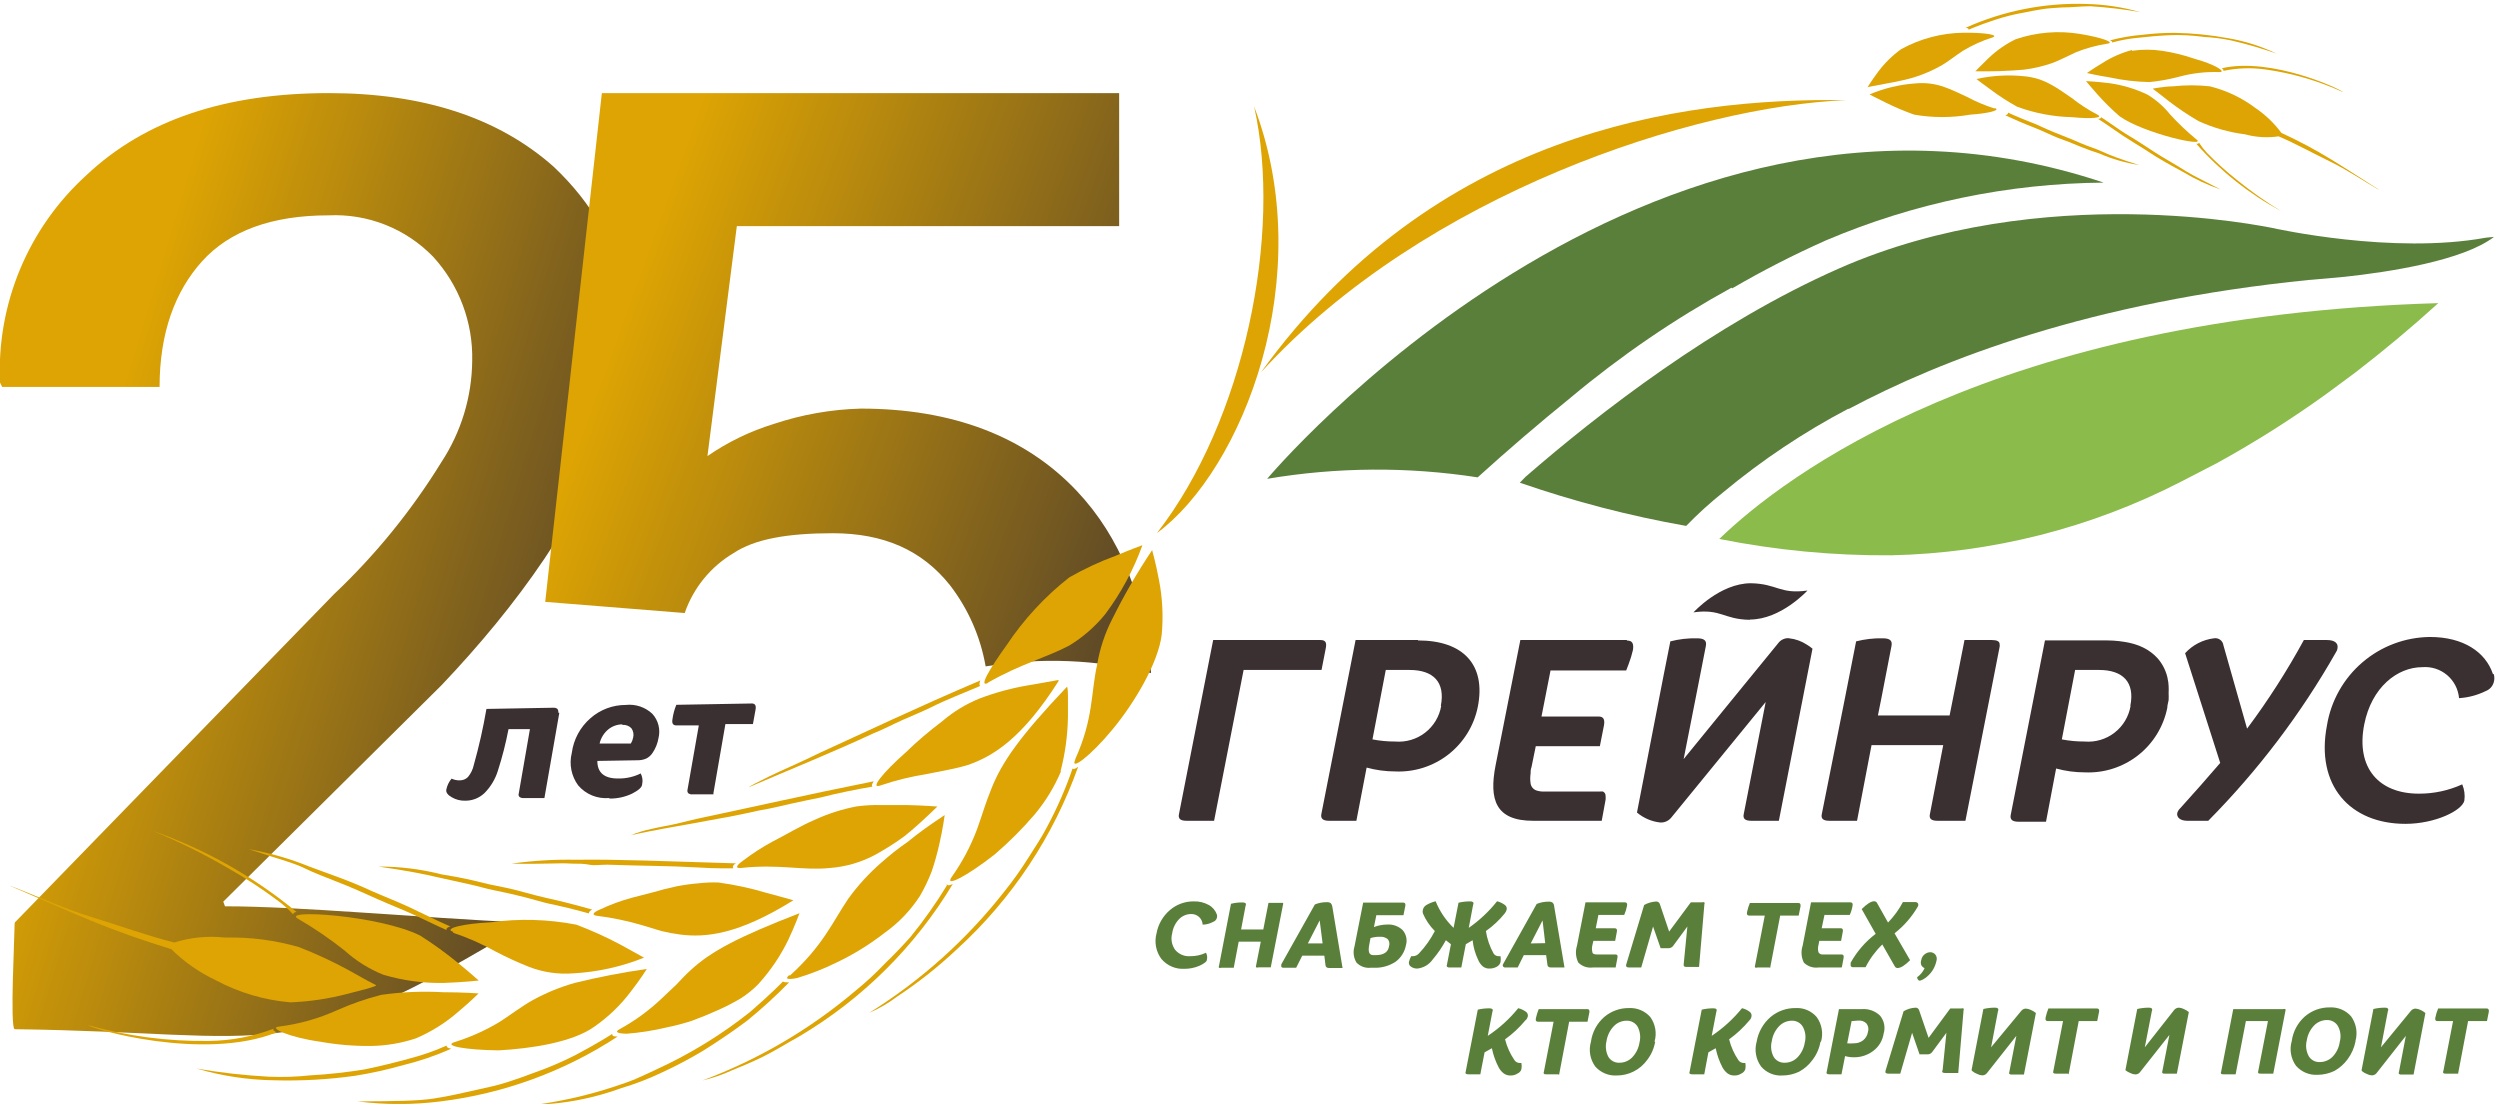
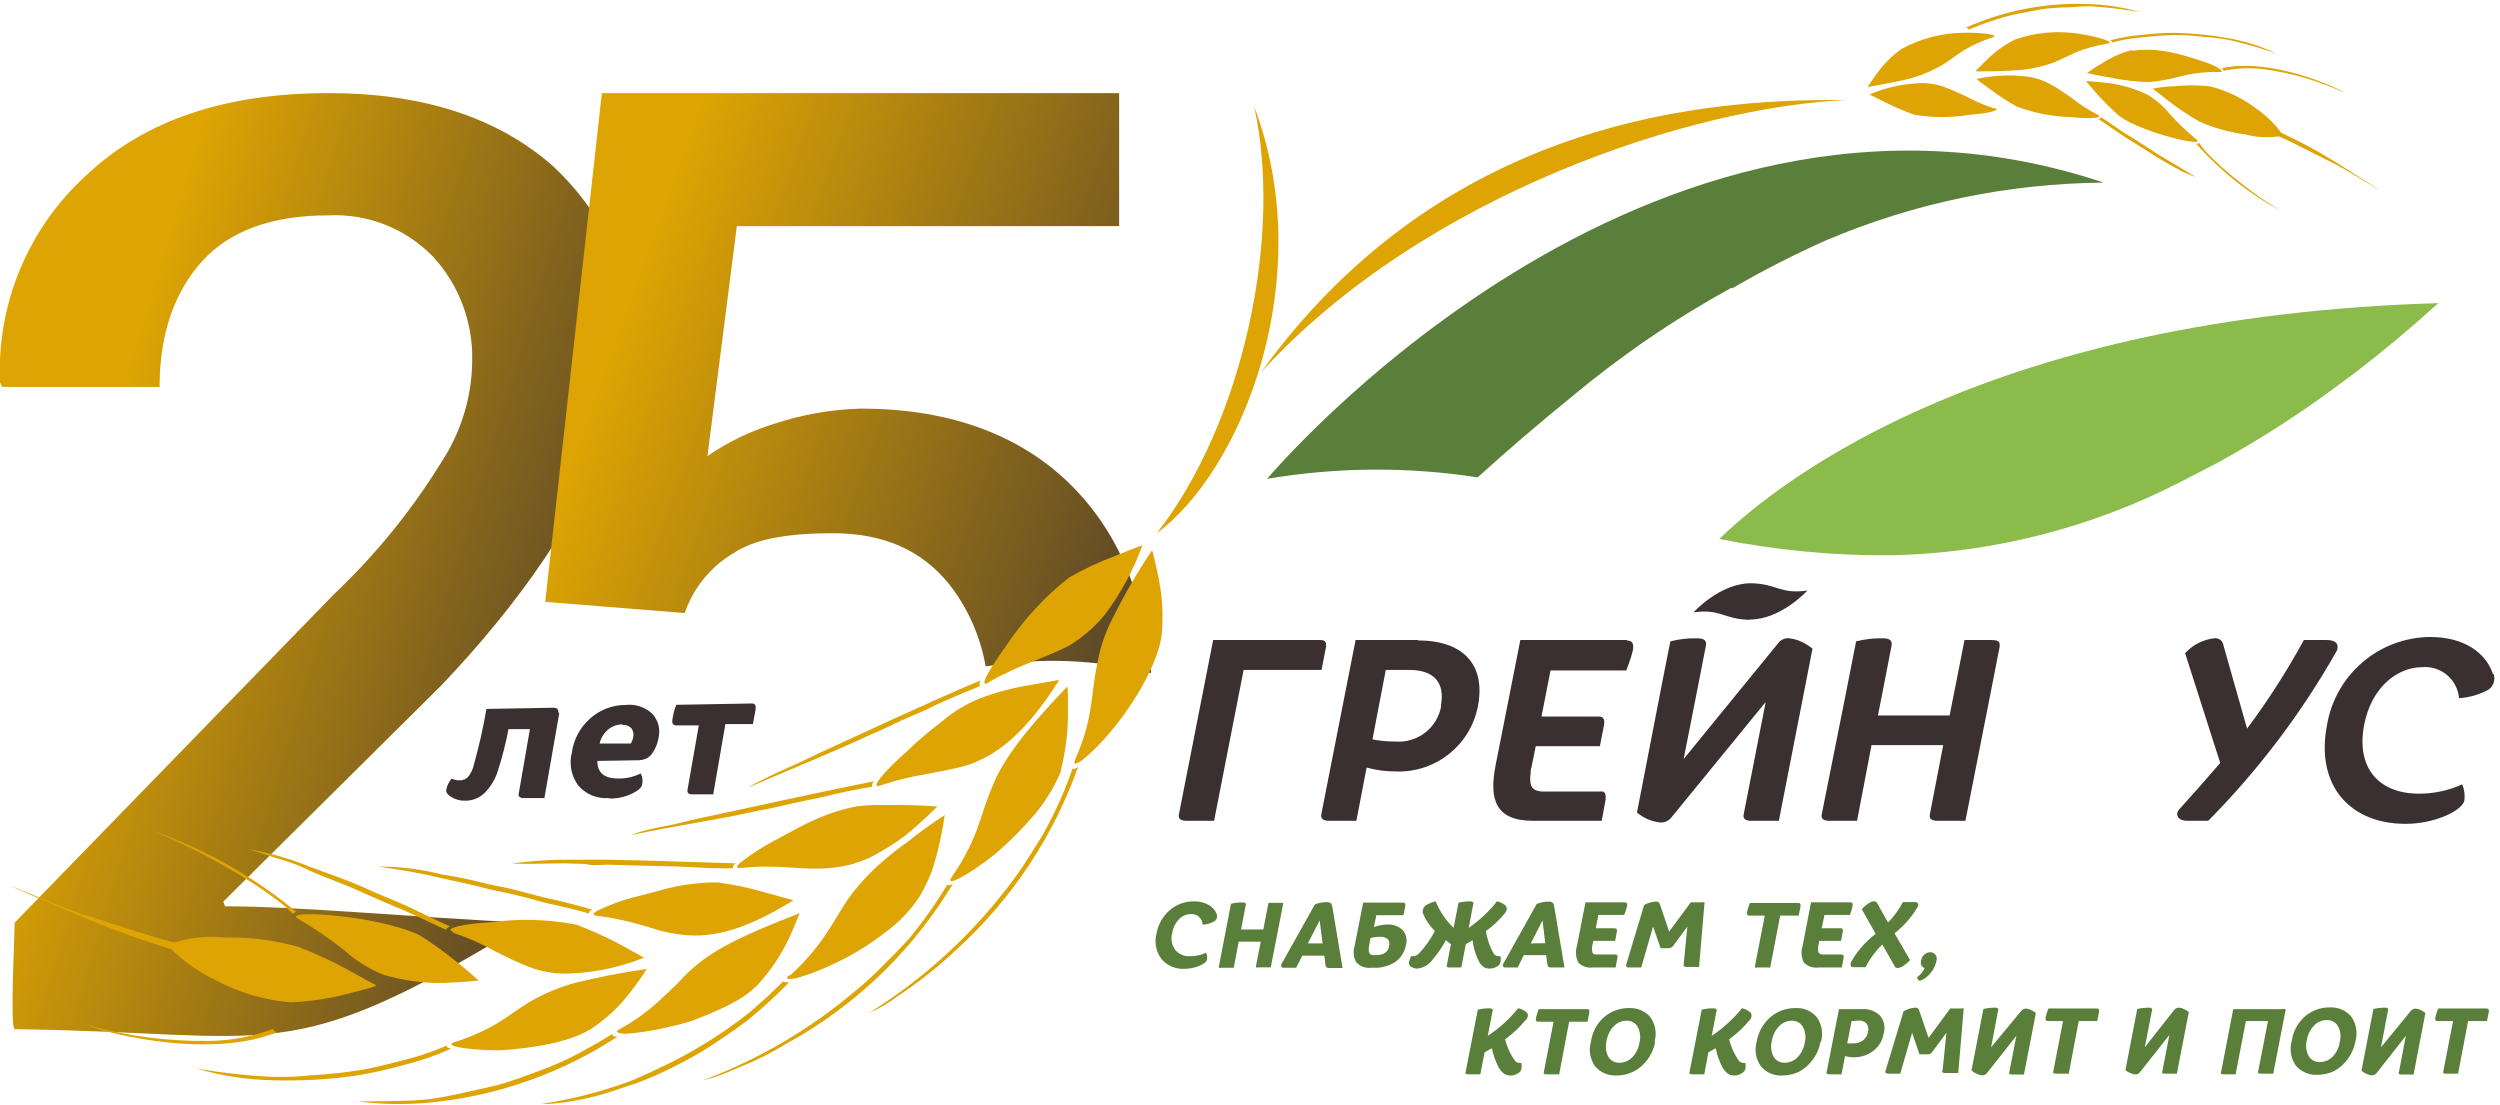
<svg xmlns="http://www.w3.org/2000/svg" width="1000" height="442" viewBox="0 0 1000 442" fill="none">
  <g clip-path="url(#clip0_9_429)">
    <path d="M787.234 11.97C787.234 11.97 791.064 10.215 797.872 7.98C801.744 6.686 805.71 5.69 809.734 5.001C811.968 4.522 814.361 4.097 816.915 3.671C819.468 3.245 822.234 3.192 824.734 2.979C829.149 2.979 831.968 2.5 836.223 2.5C842.874 2.92 849.497 3.702 856.064 4.841C849.135 2.873 841.987 1.782 834.787 1.596C818.084 1.019 801.471 4.277 786.223 11.119C786.968 11.119 787.606 11.492 787.553 11.97H787.234Z" fill="#DDA403" />
-     <path d="M803.191 45.276C803.191 45.701 802.713 45.967 802.127 46.127C806.064 47.936 809.734 49.532 813.244 50.862C816.755 52.192 820.106 53.948 823.244 55.172L827.819 56.874L832.074 58.63C834.84 59.747 837.393 60.651 839.734 61.396C844.835 63.611 850.197 65.166 855.691 66.025C848.244 63.737 844.096 62.141 841.01 60.705C837.925 59.268 835.691 58.736 832.606 57.406C830.585 56.608 828.67 55.65 826.755 54.959L821.436 52.831C817.978 51.447 814.787 49.745 812.074 48.787C806.755 46.712 803.244 45.063 803.244 45.063L803.191 45.276Z" fill="#DDA403" />
    <path d="M790.266 28.517C796.673 28.636 803.082 28.422 809.468 27.878C813.419 27.39 817.306 26.481 821.064 25.165C824.255 23.942 827.074 22.399 830.479 20.856C834.52 19.248 838.732 18.105 843.032 17.451C846.223 16.972 840.372 14.95 831.968 13.567C823.359 12.159 814.536 12.889 806.276 15.695C802.266 17.644 798.586 20.211 795.372 23.303C792.34 26.176 790.053 28.623 790.053 28.623L790.266 28.517Z" fill="#DDA403" />
    <path d="M838.883 45.808C835.313 43.955 831.928 41.763 828.776 39.264C825.957 37.349 823.457 35.486 820.585 33.944C817.196 31.991 813.418 30.81 809.521 30.485C803.19 29.846 796.797 30.224 790.585 31.603C790.585 31.603 793.032 33.571 796.276 35.859C799.654 38.398 803.209 40.691 806.915 42.722C813.977 45.307 821.417 46.709 828.936 46.872C836.17 47.617 841.596 47.191 839.042 45.914L838.883 45.808Z" fill="#DDA403" />
    <path d="M845.159 16.917C848.641 15.973 852.202 15.35 855.797 15.055C859.042 14.683 863.031 14.31 867.446 14.097C871.861 13.885 876.701 14.098 881.808 14.789C885.384 14.979 888.94 15.441 892.446 16.172C898.628 17.583 904.72 19.359 910.691 21.493C904.511 18.504 897.938 16.408 891.17 15.268C884.148 13.977 877.031 13.265 869.893 13.14C865.68 13.132 861.47 13.381 857.287 13.885C852.76 14.25 848.274 15.015 843.882 16.172C844.521 16.172 845.106 16.758 844.946 17.183L845.159 16.917Z" fill="#DDA403" />
-     <path d="M840.425 46.925C840.425 47.351 839.84 47.511 839.255 47.564C842.713 49.745 846.01 52.192 849.149 54.267C852.287 56.342 855.319 58.098 858.138 59.907C863.776 63.737 868.776 66.344 873.244 68.792C877.999 71.661 883.045 74.015 888.298 75.814C881.383 72.197 877.659 70.494 874.627 68.632C871.596 66.77 869.947 65.706 866.968 64.003C863.989 62.301 859.84 59.588 856.702 57.513C853.564 55.438 850.691 53.842 848.245 52.192C843.457 48.841 840.425 46.872 840.425 46.872V46.925Z" fill="#DDA403" />
+     <path d="M840.425 46.925C840.425 47.351 839.84 47.511 839.255 47.564C842.713 49.745 846.01 52.192 849.149 54.267C852.287 56.342 855.319 58.098 858.138 59.907C863.776 63.737 868.776 66.344 873.244 68.792C881.383 72.197 877.659 70.494 874.627 68.632C871.596 66.77 869.947 65.706 866.968 64.003C863.989 62.301 859.84 59.588 856.702 57.513C853.564 55.438 850.691 53.842 848.245 52.192C843.457 48.841 840.425 46.872 840.425 46.872V46.925Z" fill="#DDA403" />
    <path d="M852.819 20.004C848.557 21.134 844.5 22.93 840.798 25.325C837.287 27.4 834.787 29.209 834.787 29.209C834.787 29.209 838.776 30.166 843.883 30.964C849.129 32.103 854.473 32.726 859.84 32.826C863.882 32.424 867.884 31.694 871.808 30.645C877.008 29.252 882.386 28.642 887.766 28.836C890.851 28.836 885.745 25.644 877.819 23.516C873.602 22.047 869.257 20.979 864.84 20.324C860.855 19.73 856.804 19.73 852.819 20.324V20.004Z" fill="#DDA403" />
    <path d="M834.415 32.454C834.415 32.454 836.383 34.848 838.989 37.774C841.744 40.868 844.693 43.782 847.819 46.5C857.553 53.416 882.978 59.056 878.617 55.81C874.833 52.7 871.277 49.322 867.978 45.702C865.473 42.599 862.45 39.953 859.042 37.881C854.172 35.546 848.968 33.985 843.617 33.252C838.298 32.614 834.521 32.454 834.521 32.454H834.415Z" fill="#DDA403" />
    <path d="M861.117 35.486H861.383H861.064L862.925 36.87L867.553 40.487C871.317 43.378 875.261 46.026 879.362 48.415C885.277 51.13 891.574 52.924 898.032 53.735C902.395 54.933 906.961 55.205 911.436 54.533C918.404 57.512 925.053 61.237 931.862 64.535C938.67 67.834 945 72.143 951.596 75.974L951.17 75.655L951.649 75.921C945.266 71.877 938.936 67.727 932.5 63.79C926.064 59.853 919.362 56.289 912.553 53.15C909.735 49.344 906.301 46.035 902.393 43.36C896.904 39.194 890.624 36.189 883.936 34.529C879.057 33.995 874.134 33.995 869.255 34.529C866.915 34.529 864.893 34.901 863.457 35.061C862.021 35.22 861.117 35.486 861.117 35.486V35.486Z" fill="#DDA403" />
    <path d="M889.308 27.825C889.361 27.904 889.389 27.997 889.389 28.091C889.389 28.186 889.361 28.279 889.308 28.357C894.959 27.165 900.776 26.985 906.489 27.825C917.121 29.337 927.477 32.384 937.234 36.87C936.755 35.912 908.883 22.718 888.723 27.293C888.929 27.44 889.108 27.62 889.255 27.825H889.308Z" fill="#DDA403" />
    <path d="M878.51 57.513C888.163 68.437 899.669 77.569 912.5 84.486C906.242 80.681 900.253 76.45 894.574 71.824C890.438 68.525 886.512 64.972 882.819 61.184C881.615 59.9 880.529 58.512 879.574 57.034C879.574 57.459 879.042 57.566 878.51 57.513V57.513Z" fill="#DDA403" />
    <path d="M481.064 369.867C481.036 369.28 480.893 368.704 480.643 368.172C480.393 367.64 480.041 367.163 479.606 366.767C479.171 366.372 478.663 366.066 478.109 365.868C477.556 365.669 476.97 365.582 476.383 365.61C475.499 365.619 474.626 365.802 473.814 366.149C473.001 366.496 472.266 367 471.649 367.632C470.16 369.177 469.193 371.149 468.883 373.272C468.569 374.397 468.511 375.579 468.713 376.73C468.916 377.881 469.373 378.971 470.053 379.922C470.784 380.804 471.717 381.496 472.773 381.941C473.828 382.385 474.975 382.569 476.117 382.476C478.288 382.508 480.437 382.035 482.393 381.093C482.856 381.937 482.989 382.923 482.766 383.859C482.766 384.657 481.595 385.455 479.787 386.306C477.889 387.124 475.843 387.541 473.776 387.53C472.042 387.631 470.309 387.328 468.712 386.644C467.115 385.961 465.699 384.917 464.574 383.593C463.495 382.15 462.758 380.481 462.417 378.712C462.076 376.942 462.141 375.119 462.606 373.378C463.253 369.754 465.132 366.465 467.925 364.068C470.58 361.765 473.986 360.516 477.5 360.556C479.596 360.48 481.675 360.976 483.51 361.993C485.024 362.83 486.178 364.193 486.755 365.823C486.89 366.256 486.89 366.72 486.755 367.153C486.662 367.501 486.488 367.822 486.248 368.09C486.008 368.359 485.708 368.566 485.372 368.696C484.021 369.449 482.503 369.852 480.957 369.867H481.064ZM493.457 387.104H488.563C488.253 387.21 487.916 387.21 487.606 387.104C487.53 386.985 487.49 386.847 487.49 386.705C487.49 386.564 487.53 386.426 487.606 386.306L492.393 361.514C493.905 361.128 495.461 360.95 497.021 360.982C497.454 360.942 497.886 361.055 498.244 361.301C498.328 361.447 498.373 361.612 498.373 361.78C498.373 361.948 498.328 362.113 498.244 362.259L496.436 371.782H505.319L507.393 361.141H512.234C512.712 361.141 513.032 361.141 513.191 361.141C513.261 361.263 513.298 361.4 513.298 361.54C513.298 361.681 513.261 361.818 513.191 361.939L508.298 386.945H503.457C503.129 387.051 502.775 387.051 502.446 386.945C502.381 386.822 502.347 386.685 502.347 386.546C502.347 386.407 502.381 386.27 502.446 386.147L504.308 376.677H495.478L493.457 387.317V387.104ZM518.404 387.104H513.404C513.229 387.118 513.054 387.086 512.896 387.011C512.737 386.937 512.601 386.822 512.5 386.679C512.5 386.679 512.5 386.147 512.5 385.774L525.957 361.78C527.424 361.174 528.998 360.867 530.585 360.875C531.177 360.813 531.774 360.943 532.287 361.248C532.635 361.633 532.858 362.116 532.925 362.631L537.021 387.211H531.702C530.798 387.211 530.319 386.838 530.212 386.2L529.734 382.263H520.904L518.404 387.211V387.104ZM529.042 377.368L527.872 368.164L523.138 377.368H529.042ZM545 361.035H561.276C561.968 361.035 562.287 361.461 562.127 362.365L561.383 366.089H550.532L549.574 370.824C551.273 370.175 553.074 369.833 554.893 369.813C556.008 369.741 557.125 369.897 558.177 370.272C559.229 370.647 560.193 371.233 561.01 371.995C561.73 372.798 562.234 373.771 562.476 374.823C562.718 375.874 562.689 376.969 562.393 378.007C561.906 380.726 560.38 383.149 558.138 384.764C555.558 386.418 552.53 387.235 549.468 387.104H548.244C547.196 387.215 546.136 387.08 545.148 386.711C544.16 386.341 543.272 385.748 542.553 384.976C541.986 384.015 541.626 382.945 541.498 381.837C541.37 380.728 541.475 379.604 541.808 378.539L545.266 361.035H545ZM549.468 382.05H550.319C553.51 382.05 555.319 380.826 555.638 378.379C555.787 377.907 555.812 377.404 555.709 376.919C555.607 376.434 555.381 375.984 555.053 375.613C554.156 374.931 553.037 374.608 551.915 374.708C550.653 374.683 549.395 374.862 548.191 375.24L547.659 378.113C547.181 380.72 547.659 382.05 549.308 382.05H549.468ZM573.936 372.42C571.903 370.389 570.278 367.987 569.149 365.344C569.017 364.875 569.017 364.378 569.149 363.908C569.332 363.137 569.809 362.469 570.478 362.046C571.656 361.352 572.928 360.832 574.255 360.503C575.875 364.515 578.322 368.14 581.436 371.144L583.404 361.088C584.92 360.728 586.473 360.549 588.032 360.556C588.464 360.517 588.897 360.63 589.255 360.875C589.344 361.029 589.39 361.203 589.39 361.381C589.39 361.558 589.344 361.733 589.255 361.886L587.5 371.144C591.777 368.171 595.594 364.586 598.829 360.503C599.987 360.795 601.073 361.32 602.021 362.046C602.296 362.261 602.502 362.552 602.616 362.882C602.729 363.213 602.744 363.569 602.659 363.908C602.497 364.427 602.245 364.913 601.915 365.344C599.735 368.04 597.193 370.421 594.361 372.42C594.842 375.579 595.887 378.624 597.446 381.412C597.665 381.759 597.973 382.041 598.338 382.228C598.703 382.415 599.112 382.501 599.521 382.476H600.212C600.341 383.269 600.341 384.077 600.212 384.87C600.099 385.256 599.909 385.616 599.653 385.927C599.397 386.238 599.081 386.494 598.723 386.679C597.846 387.172 596.857 387.429 595.851 387.424C594.873 387.478 593.909 387.175 593.138 386.572C592.295 385.831 591.639 384.902 591.223 383.859C590.06 381.413 589.323 378.786 589.042 376.091L586.329 377.688L584.521 386.998H579.787C579.606 387.017 579.422 386.998 579.248 386.944C579.075 386.889 578.914 386.798 578.776 386.679C578.715 386.555 578.684 386.418 578.684 386.28C578.684 386.141 578.715 386.005 578.776 385.881L580.372 377.688L578.351 376.091C576.855 378.86 575.072 381.463 573.032 383.859C572.328 384.846 571.425 385.674 570.38 386.288C569.335 386.903 568.172 387.289 566.968 387.424C566.058 387.462 565.161 387.201 564.415 386.679C564.111 386.494 563.868 386.224 563.716 385.903C563.565 385.581 563.512 385.222 563.563 384.87C563.753 384.034 564.057 383.228 564.468 382.476H565.159C565.61 382.475 566.056 382.379 566.468 382.196C566.88 382.013 567.25 381.746 567.553 381.412C570.096 378.732 572.245 375.705 573.936 372.42V372.42ZM607.446 386.998H602.127C601.953 387.012 601.777 386.979 601.619 386.905C601.46 386.83 601.324 386.716 601.223 386.572C601.144 386.435 601.102 386.279 601.102 386.12C601.102 385.961 601.144 385.805 601.223 385.668L614.681 361.567C616.168 360.965 617.757 360.658 619.361 360.663C619.937 360.6 620.517 360.731 621.01 361.035C621.203 361.212 621.359 361.425 621.469 361.662C621.578 361.9 621.639 362.157 621.649 362.418L625.798 386.998H620.478C619.521 386.998 619.042 386.626 618.989 385.987L618.457 382.05H609.521L607.074 386.998H607.446ZM618.085 377.262L617.021 368.164L612.287 377.368L618.085 377.262ZM646.329 386.998H637.127C636.075 387.137 635.004 387.032 633.999 386.691C632.993 386.349 632.08 385.781 631.329 385.03C630.278 382.933 630.087 380.508 630.798 378.273L634.202 360.929H649.893C650.691 360.929 651.01 361.407 650.798 362.365C650.57 363.611 650.195 364.826 649.681 365.983H639.361L638.298 371.303H645.904C646.649 371.303 646.915 371.782 646.755 372.633L646.063 376.357H637.34L636.968 378.007C636.708 378.965 636.708 379.975 636.968 380.933C636.968 381.518 637.819 381.784 638.723 381.784H646.17C646.915 381.784 647.18 382.21 646.968 383.114L646.276 386.838L646.329 386.998ZM673.457 385.881L674.946 370.612L669.202 378.432C668.971 378.713 668.677 378.937 668.345 379.084C668.013 379.232 667.65 379.3 667.287 379.284H664.255L661.223 370.612L656.489 386.998H651.595C650.638 386.998 650.266 386.572 650.478 385.828L657.659 361.993C659.113 361.181 660.731 360.708 662.393 360.609C662.727 360.58 663.06 360.664 663.34 360.847C663.62 361.031 663.83 361.303 663.936 361.62L667.659 372.633L676.329 360.929H680.851C681.143 360.823 681.463 360.823 681.755 360.929C681.82 361.042 681.855 361.17 681.855 361.301C681.855 361.432 681.82 361.56 681.755 361.673L679.627 386.785H674.627C674.245 386.82 673.864 386.706 673.563 386.466C673.493 386.345 673.457 386.207 673.457 386.067C673.457 385.927 673.493 385.789 673.563 385.668L673.457 385.881ZM707.872 386.998H703.032C702.704 387.112 702.348 387.112 702.021 386.998C701.967 386.872 701.939 386.736 701.939 386.599C701.939 386.462 701.967 386.326 702.021 386.2L705.904 366.249H699.734C698.883 366.249 698.617 365.717 698.829 364.759C699.097 363.541 699.47 362.348 699.946 361.195H719.361C720.053 361.195 720.319 361.62 720.212 362.525L719.468 366.249H712.074L708.032 387.264L707.872 386.998ZM736.595 386.998H727.34C726.287 387.137 725.217 387.032 724.211 386.691C723.206 386.349 722.293 385.781 721.542 385.03C721.022 383.99 720.712 382.858 720.629 381.699C720.547 380.539 720.695 379.375 721.063 378.273L724.415 360.929H740.106C740.904 360.929 741.223 361.407 741.01 362.365C740.808 363.617 740.432 364.835 739.893 365.983H729.787L728.67 371.303H736.329C737.021 371.303 737.287 371.782 737.127 372.633L736.436 376.357H727.712L727.393 378.007C727.12 378.963 727.12 379.977 727.393 380.933C727.574 381.228 727.835 381.465 728.146 381.616C728.457 381.766 728.805 381.825 729.149 381.784H736.595C737.34 381.784 737.606 382.21 737.446 383.114L736.755 386.838L736.595 386.998ZM757.872 373.431L764.042 384.072C761.968 386.147 760.319 387.211 758.989 387.211C758.752 387.203 758.522 387.129 758.325 386.997C758.127 386.866 757.971 386.682 757.872 386.466L752.925 377.794C750.194 380.427 747.928 383.503 746.223 386.892H741.436C741.216 386.92 740.993 386.891 740.787 386.807C740.582 386.723 740.402 386.587 740.266 386.413C740.266 386.094 740.266 385.668 740.266 385.083C742.766 380.585 746.171 376.654 750.266 373.538L744.68 363.642C746.755 361.567 748.404 360.503 749.681 360.503C749.927 360.501 750.168 360.57 750.376 360.703C750.583 360.835 750.748 361.024 750.851 361.248L755.212 369.015C757.579 366.583 759.585 363.824 761.17 360.822H765.957C766.172 360.801 766.388 360.828 766.591 360.902C766.793 360.975 766.977 361.094 767.127 361.248C767.254 361.456 767.321 361.695 767.321 361.939C767.321 362.183 767.254 362.423 767.127 362.631C764.748 366.735 761.607 370.347 757.872 373.272V373.431ZM771.968 380.88C772.38 380.863 772.791 380.94 773.169 381.106C773.547 381.272 773.882 381.522 774.149 381.837C774.422 382.196 774.604 382.616 774.678 383.061C774.753 383.506 774.717 383.963 774.574 384.391C774.106 386.609 772.974 388.631 771.329 390.19C770.679 390.857 769.924 391.414 769.095 391.839C768.351 392.212 767.872 392.372 767.606 392.212C767.377 392.074 767.189 391.878 767.058 391.645C766.927 391.412 766.86 391.149 766.861 390.882C768.155 389.959 769.182 388.711 769.84 387.264C769.27 387.02 768.801 386.588 768.51 386.04C768.26 385.39 768.26 384.669 768.51 384.019C768.638 383.139 769.094 382.341 769.787 381.784C770.448 381.201 771.299 380.879 772.18 380.88H771.968Z" fill="#5A7F3B" />
    <path d="M610.213 408.066C607.832 410.97 605.077 413.546 602.021 415.727C602.779 418.712 604.057 421.54 605.798 424.08C606.033 424.427 606.351 424.71 606.722 424.905C607.093 425.1 607.506 425.2 607.925 425.197H608.564C608.717 426.006 608.717 426.836 608.564 427.645C608.468 428.019 608.29 428.366 608.041 428.661C607.792 428.956 607.48 429.19 607.127 429.347C606.281 429.921 605.277 430.219 604.255 430.199C603.288 430.237 602.335 429.957 601.542 429.401C600.711 428.771 600.022 427.974 599.521 427.06C598.233 424.616 597.302 422 596.755 419.292L593.83 420.941L592.127 429.72H587.287C586.93 429.743 586.575 429.65 586.276 429.454C586.215 429.33 586.184 429.193 586.184 429.055C586.184 428.916 586.215 428.78 586.276 428.656L591.117 403.863C592.632 403.497 594.186 403.318 595.744 403.331C596.177 403.291 596.61 403.404 596.968 403.65C597.057 403.804 597.103 403.978 597.103 404.156C597.103 404.333 597.057 404.507 596.968 404.661L595.106 414.344C599.709 411.302 603.818 407.569 607.287 403.278C608.464 403.561 609.569 404.087 610.532 404.821C610.783 405.042 610.969 405.327 611.072 405.645C611.175 405.963 611.191 406.303 611.117 406.63C610.978 407.169 610.704 407.664 610.319 408.066H610.213ZM623.351 429.72H618.51C618.032 429.72 617.713 429.72 617.553 429.454C617.488 429.341 617.453 429.212 617.453 429.081C617.453 428.951 617.488 428.822 617.553 428.709L621.436 408.705H615.319C614.468 408.705 614.149 408.226 614.361 407.268C614.634 406.034 615.008 404.824 615.478 403.65H634.947C635.638 403.65 635.904 404.129 635.744 404.98L635 408.705H627.659L623.617 429.986L623.351 429.72ZM662.074 416.685C661.619 419.338 660.524 421.84 658.883 423.974C657.481 425.918 655.633 427.497 653.496 428.58C651.358 429.663 648.992 430.218 646.595 430.199C644.996 430.275 643.4 429.989 641.927 429.363C640.453 428.737 639.14 427.785 638.085 426.581C637.064 425.171 636.379 423.546 636.084 421.831C635.789 420.115 635.891 418.355 636.383 416.685C636.898 412.851 638.788 409.334 641.702 406.789C644.462 404.446 647.976 403.18 651.596 403.225C653.191 403.142 654.784 403.419 656.257 404.036C657.731 404.653 659.046 405.594 660.106 406.789C661.127 408.199 661.812 409.824 662.107 411.539C662.402 413.255 662.3 415.015 661.808 416.685H662.074ZM647.766 425.091C649.634 425.104 651.431 424.377 652.766 423.069C654.392 421.419 655.453 419.296 655.798 417.004C656.336 414.874 656.071 412.62 655.053 410.673C654.598 409.916 653.948 409.295 653.172 408.874C652.395 408.453 651.521 408.248 650.638 408.279C648.763 408.286 646.967 409.032 645.638 410.354C644.012 412.004 642.95 414.128 642.606 416.419C642.073 418.55 642.338 420.802 643.351 422.75C643.809 423.501 644.46 424.115 645.237 424.527C646.014 424.939 646.887 425.134 647.766 425.091V425.091ZM699.84 408.066C697.446 410.957 694.693 413.531 691.649 415.727C692.391 418.708 693.651 421.536 695.372 424.08C695.616 424.431 695.943 424.716 696.323 424.911C696.703 425.106 697.126 425.204 697.553 425.197H698.138C698.296 426.006 698.296 426.837 698.138 427.645C698.021 428.016 697.828 428.359 697.572 428.652C697.315 428.945 697.001 429.182 696.649 429.347C695.802 429.921 694.799 430.219 693.776 430.199C692.81 430.23 691.859 429.95 691.064 429.401C690.246 428.757 689.56 427.962 689.042 427.06C687.754 424.616 686.823 422 686.276 419.292L683.351 420.941L681.702 429.72H676.808C676.467 429.753 676.126 429.658 675.851 429.454C675.781 429.332 675.744 429.195 675.744 429.055C675.744 428.915 675.781 428.777 675.851 428.656L680.691 403.863C682.206 403.497 683.76 403.318 685.319 403.331C685.752 403.282 686.188 403.396 686.542 403.65C686.631 403.804 686.678 403.978 686.678 404.156C686.678 404.333 686.631 404.507 686.542 404.661L684.681 414.344C689.254 411.283 693.342 407.553 696.808 403.278C697.974 403.546 699.065 404.074 700 404.821C700.251 405.042 700.438 405.327 700.54 405.645C700.643 405.963 700.659 406.303 700.585 406.63C700.492 407.174 700.232 407.676 699.84 408.066V408.066ZM728.191 416.685C727.736 419.338 726.641 421.84 725 423.974C723.6 425.913 721.782 427.514 719.681 428.656C717.574 429.672 715.264 430.2 712.925 430.199C711.323 430.299 709.72 430.025 708.242 429.397C706.765 428.769 705.454 427.804 704.415 426.581C703.395 425.17 702.708 423.548 702.404 421.834C702.1 420.12 702.187 418.36 702.659 416.685C703.308 412.835 705.284 409.334 708.244 406.789C711.028 404.451 714.556 403.186 718.191 403.225C719.78 403.126 721.371 403.396 722.838 404.015C724.305 404.633 725.609 405.583 726.649 406.789C727.679 408.194 728.373 409.817 728.677 411.533C728.981 413.249 728.888 415.011 728.404 416.685H728.191ZM713.883 425.091C715.751 425.104 717.548 424.377 718.883 423.069C720.509 421.419 721.57 419.296 721.915 417.004C722.468 414.87 722.183 412.604 721.117 410.673C720.666 409.912 720.017 409.288 719.24 408.866C718.462 408.445 717.585 408.242 716.702 408.279C714.846 408.3 713.071 409.044 711.755 410.354C710.129 412.004 709.067 414.128 708.723 416.419C708.164 418.548 708.43 420.809 709.468 422.75C709.926 423.501 710.577 424.115 711.354 424.527C712.131 424.939 713.004 425.134 713.883 425.091V425.091ZM736.542 429.72H731.702C731.345 429.743 730.99 429.65 730.691 429.454C730.63 429.33 730.598 429.193 730.598 429.055C730.598 428.916 730.63 428.78 730.691 428.656L735.585 403.65H744.681C746.019 403.536 747.367 403.709 748.633 404.159C749.899 404.609 751.054 405.324 752.021 406.257C752.837 407.242 753.395 408.413 753.646 409.667C753.896 410.921 753.832 412.217 753.457 413.44C753.035 416.2 751.545 418.684 749.308 420.356C747.079 422.054 744.344 422.953 741.542 422.91C740.355 422.922 739.172 422.761 738.032 422.431L736.595 429.72H736.542ZM740.638 408.439L738.883 417.323C739.749 417.414 740.623 417.414 741.489 417.323C742.828 417.375 744.144 416.962 745.213 416.153C746.268 415.324 746.971 414.127 747.181 412.801C747.365 412.229 747.409 411.62 747.307 411.027C747.205 410.434 746.961 409.874 746.595 409.396C746.174 408.974 745.665 408.65 745.104 408.448C744.543 408.245 743.944 408.169 743.351 408.226L740.638 408.439ZM777.021 428.336L778.564 413.12L772.819 420.888C772.589 421.184 772.288 421.417 771.944 421.565C771.6 421.714 771.224 421.774 770.851 421.739H767.819L764.84 413.12L760.106 429.454H755.319C754.361 429.454 753.989 429.081 754.202 428.336L761.436 404.502C762.874 403.646 764.499 403.153 766.17 403.065C766.503 403.041 766.834 403.135 767.106 403.329C767.378 403.523 767.574 403.806 767.659 404.129L771.436 415.142L780.106 403.384H784.521C784.814 403.283 785.132 403.283 785.425 403.384C785.482 403.5 785.511 403.628 785.511 403.757C785.511 403.886 785.482 404.013 785.425 404.129L783.298 429.188H777.978C777.622 429.211 777.267 429.118 776.968 428.922C776.898 428.791 776.861 428.644 776.861 428.496C776.861 428.348 776.898 428.201 776.968 428.07L777.021 428.336ZM788.617 428.07L793.351 403.597C794.867 403.238 796.42 403.06 797.978 403.065C798.411 403.025 798.844 403.138 799.202 403.384C799.286 403.54 799.33 403.713 799.33 403.89C799.33 404.066 799.286 404.24 799.202 404.395L796.436 418.92L808.51 404.342C808.731 404.059 809.013 403.83 809.336 403.673C809.659 403.516 810.013 403.435 810.372 403.438C811.055 403.496 811.721 403.676 812.34 403.969C813.063 404.289 813.743 404.701 814.361 405.193L809.574 429.826H804.734C804.375 429.873 804.012 429.778 803.723 429.56C803.667 429.444 803.637 429.317 803.637 429.188C803.637 429.059 803.667 428.931 803.723 428.815L806.542 414.344L794.734 429.294C794.506 429.565 794.22 429.782 793.898 429.929C793.577 430.076 793.226 430.15 792.872 430.145C792.203 430.111 791.549 429.929 790.957 429.613C790.221 429.344 789.537 428.947 788.936 428.443L788.617 428.07ZM827.181 429.454H822.34C821.982 429.501 821.619 429.405 821.33 429.188C821.273 429.072 821.244 428.944 821.244 428.815C821.244 428.686 821.273 428.559 821.33 428.443L825.213 408.439H819.149C818.351 408.439 818.032 407.96 818.244 407.002C818.517 405.768 818.89 404.558 819.361 403.384H838.776C839.521 403.384 839.787 403.863 839.627 404.714L838.883 408.439H831.489L827.447 429.72L827.181 429.454ZM850.159 428.07L854.893 403.597C856.41 403.241 857.963 403.062 859.521 403.065C859.954 403.025 860.386 403.138 860.744 403.384C860.828 403.54 860.872 403.713 860.872 403.89C860.872 404.066 860.828 404.24 860.744 404.395L857.925 418.92L869.681 403.969C869.912 403.685 870.204 403.456 870.535 403.299C870.867 403.143 871.229 403.063 871.595 403.065C872.262 403.12 872.911 403.301 873.51 403.597C874.234 403.917 874.913 404.328 875.532 404.821L870.744 429.454H865.904C865.425 429.454 865.106 429.454 864.947 429.188C864.881 429.074 864.847 428.946 864.847 428.815C864.847 428.685 864.881 428.556 864.947 428.443L867.766 413.972L855.957 428.922C855.737 429.188 855.461 429.403 855.148 429.55C854.836 429.697 854.494 429.773 854.149 429.773C853.462 429.741 852.79 429.559 852.181 429.241C851.45 428.959 850.767 428.565 850.159 428.07ZM909.202 429.454H904.255C903.776 429.454 903.457 429.454 903.298 429.188C903.232 429.074 903.198 428.946 903.198 428.815C903.198 428.685 903.232 428.556 903.298 428.443L907.181 408.439H898.351L894.255 429.72H889.415C888.936 429.72 888.617 429.72 888.457 429.454C888.379 429.345 888.337 429.215 888.337 429.081C888.337 428.948 888.379 428.817 888.457 428.709L893.298 403.65H913.191C913.5 403.536 913.84 403.536 914.149 403.65C914.214 403.773 914.248 403.91 914.248 404.049C914.248 404.189 914.214 404.325 914.149 404.448L909.308 429.454H909.202ZM942.234 416.419C941.733 419.058 940.642 421.55 939.042 423.708C937.632 425.638 935.816 427.236 933.723 428.39C931.595 429.4 929.27 429.927 926.915 429.933C925.315 430.009 923.719 429.723 922.246 429.097C920.772 428.471 919.459 427.52 918.404 426.315C917.383 424.905 916.698 423.28 916.403 421.565C916.108 419.849 916.21 418.089 916.702 416.419C917.217 412.585 919.107 409.068 922.021 406.523C924.781 404.18 928.295 402.914 931.915 402.959C933.51 402.876 935.103 403.153 936.576 403.77C938.05 404.387 939.365 405.328 940.425 406.523C941.445 407.934 942.132 409.556 942.436 411.27C942.74 412.984 942.653 414.744 942.181 416.419H942.234ZM927.925 424.825C929.791 424.827 931.585 424.101 932.925 422.803C934.551 421.159 935.596 419.03 935.904 416.738C936.496 414.612 936.229 412.338 935.159 410.407C934.704 409.65 934.055 409.029 933.278 408.608C932.502 408.187 931.627 407.982 930.744 408.013C928.87 408.02 927.073 408.765 925.744 410.088C924.118 411.738 923.057 413.862 922.713 416.153C922.164 418.288 922.45 420.552 923.51 422.484C923.964 423.239 924.615 423.856 925.392 424.268C926.17 424.681 927.046 424.873 927.925 424.825V424.825ZM944.627 428.07L949.361 403.597C950.878 403.238 952.431 403.06 953.989 403.065C954.405 403.024 954.822 403.138 955.159 403.384C955.254 403.536 955.303 403.711 955.303 403.89C955.303 404.068 955.254 404.243 955.159 404.395L952.393 418.92L964.361 404.342C964.582 404.059 964.864 403.83 965.187 403.673C965.51 403.516 965.864 403.435 966.223 403.438C966.906 403.496 967.572 403.676 968.191 403.969C968.898 404.289 969.56 404.701 970.159 405.193L965.425 429.826H960.585C960.226 429.873 959.863 429.778 959.574 429.56C959.503 429.449 959.465 429.32 959.465 429.188C959.465 429.056 959.503 428.927 959.574 428.815L962.34 414.344L950.585 429.294C950.354 429.562 950.069 429.777 949.747 429.924C949.426 430.071 949.077 430.146 948.723 430.145C948.054 430.111 947.4 429.929 946.808 429.613C946.072 429.344 945.388 428.947 944.787 428.443L944.627 428.07ZM983.191 429.454H978.351C977.872 429.454 977.5 429.454 977.34 429.188C977.262 429.079 977.22 428.949 977.22 428.815C977.22 428.682 977.262 428.551 977.34 428.443L981.223 408.439H975.053C974.202 408.439 973.936 407.96 974.149 407.002C974.396 405.761 974.77 404.549 975.266 403.384H994.681C995.372 403.384 995.638 403.863 995.532 404.714L994.787 408.439H987.234L983.191 429.72V429.454Z" fill="#5A7F3B" />
    <path fill-rule="evenodd" clip-rule="evenodd" d="M997.181 269.633C994.255 260.854 985.425 254.789 971.968 254.789C962.056 254.893 952.496 258.485 944.968 264.935C937.439 271.385 932.422 280.282 930.798 290.063C926.117 314.164 940 329.539 962.181 329.539C974.043 329.539 984.894 324.219 985.745 320.229C986.048 318.028 985.754 315.786 984.894 313.738C979.434 316.226 973.499 317.496 967.5 317.462C951.543 317.462 942.287 307.141 945.691 289.797C948.617 274.9 958.936 266.866 968.936 266.866C972.525 266.571 976.084 267.71 978.835 270.033C981.586 272.356 983.306 275.675 983.617 279.262C987.314 279.032 990.929 278.074 994.255 276.443C995.033 276.151 995.731 275.682 996.294 275.072C996.858 274.462 997.271 273.729 997.5 272.931C997.819 271.855 997.819 270.709 997.5 269.633H997.181ZM935 259.311C935.372 257.343 933.936 256.013 930.798 256.013H921.543C914.822 268.348 907.232 280.189 898.83 291.446L889.362 258.088C889.304 257.654 889.159 257.237 888.936 256.861C888.712 256.485 888.416 256.158 888.063 255.899C887.71 255.641 887.309 255.457 886.883 255.357C886.457 255.258 886.016 255.246 885.585 255.321C881.147 255.857 877.05 257.972 874.043 261.28L888.085 305.172C882.766 311.344 877.447 317.409 872.128 323.261C871.556 323.779 871.133 324.44 870.904 325.176C870.585 326.826 871.915 328.316 874.947 328.316H883.298C903.257 308.147 920.463 285.428 934.468 260.748C934.777 260.329 934.961 259.831 935 259.311V259.311Z" fill="#3B3031" />
    <path d="M576.489 282.348C575.758 286.606 573.456 290.434 570.038 293.074C566.62 295.715 562.335 296.975 558.032 296.607C554.997 296.62 551.968 296.335 548.989 295.755L554.308 267.983H563.829C573.297 267.983 578.191 272.825 576.329 282.348H576.489ZM567.234 256.013H542.234L528.563 325.496C528.138 327.358 529.095 328.316 531.595 328.316H542.553L546.649 307.034C550.375 308.054 554.221 308.572 558.085 308.577C565.762 308.921 573.309 306.509 579.366 301.778C585.422 297.047 589.59 290.307 591.117 282.774C594.468 265.908 585.319 256.172 567.18 256.172L567.234 256.013Z" fill="#3B3031" />
    <path fill-rule="evenodd" clip-rule="evenodd" d="M650.691 256.013H608.138L598.245 306.076C595.532 319.909 598.245 328.315 613.245 328.315H640.691L642.234 319.909C642.281 319.378 642.281 318.844 642.234 318.313C642.244 317.956 642.149 317.604 641.96 317.301C641.77 316.998 641.496 316.758 641.17 316.611C640.782 316.56 640.388 316.56 640 316.611H617.713C616.649 316.66 615.586 316.516 614.574 316.185C613.962 315.976 613.42 315.602 613.007 315.105C612.594 314.607 612.327 314.005 612.234 313.365C612.041 312.078 612.041 310.769 612.234 309.481C612.234 308.683 612.234 307.779 612.606 306.821L614.308 298.468H639.947L641.596 290.116C642.021 287.615 641.276 286.604 639.415 286.604H616.596L620.213 268.196H650.479L651.436 265.695C652.157 263.824 652.743 261.904 653.191 259.95C653.564 257.343 652.872 256.225 650.851 256.225L650.691 256.013ZM699.947 247.819C712.393 247.819 722.979 236.221 722.979 236.221C711.862 237.764 710.957 233.508 700.372 233.295C687.925 233.295 677.393 244.946 677.393 244.946C688.457 243.403 689.362 247.766 699.947 247.926V247.819ZM715.585 255.268C714.742 255.217 713.9 255.381 713.137 255.743C712.374 256.106 711.716 256.656 711.223 257.343L694.149 278.251L673.457 303.629L679.149 274.74L682.34 258.407C682.766 256.225 681.702 255.321 678.776 255.321C675.191 255.239 671.611 255.651 668.138 256.545L665.425 270.218L654.787 325.017C657.442 327.248 660.701 328.637 664.149 329.007C664.979 329.042 665.806 328.883 666.563 328.541C667.321 328.199 667.988 327.685 668.51 327.038L706.276 280.805L697.5 325.602C697.074 327.464 698.032 328.315 700.532 328.315H711.542L720.904 280.433L725 259.471C724.299 258.879 723.552 258.345 722.766 257.875C720.629 256.464 718.184 255.588 715.638 255.321L715.585 255.268ZM796.915 256.013H785.798L782.127 274.687L779.84 286.179H751.17L752.606 278.996L756.596 258.407C757.021 256.225 755.957 255.321 753.085 255.321C749.5 255.244 745.921 255.656 742.447 256.545L737.819 280.06L728.723 325.602C728.298 327.464 729.255 328.315 731.755 328.315H742.819L748.617 298.043H777.287L771.968 325.602C771.542 327.464 772.5 328.315 775 328.315H786.17L797.393 271.335L799.84 258.779C799.919 258.393 799.919 257.995 799.84 257.609C799.84 256.545 798.723 256.013 796.808 256.013H796.915Z" fill="#3B3031" />
-     <path d="M852.234 282.348C851.515 286.601 849.224 290.428 845.814 293.07C842.405 295.711 838.127 296.974 833.83 296.606C830.777 296.622 827.73 296.337 824.734 295.755L830.053 267.983H839.627C849.096 267.983 854.042 272.824 852.127 282.348H852.234ZM867.127 271.707C866.535 268.591 865.121 265.689 863.032 263.301C861.389 261.511 859.422 260.048 857.234 258.992C855.636 258.226 853.959 257.637 852.234 257.236C849.197 256.544 846.093 256.187 842.978 256.172H817.978L815.904 266.812L804.308 325.868C803.883 327.73 804.84 328.687 807.34 328.687H818.404L822.447 307.406C826.191 308.429 830.055 308.948 833.936 308.949C841.607 309.291 849.147 306.878 855.195 302.146C861.242 297.414 865.399 290.675 866.915 283.146C866.915 282.082 867.287 281.071 867.447 280.06C867.498 279.085 867.498 278.109 867.447 277.134C867.5 276.23 867.5 275.324 867.447 274.421C867.42 273.379 867.277 272.344 867.021 271.335L867.127 271.707Z" fill="#3B3031" />
    <path fill-rule="evenodd" clip-rule="evenodd" d="M530.266 259.524C530.798 257.077 530.266 256.013 528.191 256.013H485.266L471.595 325.602C471.17 327.464 472.127 328.316 474.627 328.316H485.638L497.446 267.983H528.617L530.266 259.524V259.524Z" fill="#3B3031" />
    <path fill-rule="evenodd" clip-rule="evenodd" d="M756.436 222.122C796.804 221.255 836.444 211.193 872.34 192.701L886.861 185.199C902.043 176.849 916.699 167.574 930.744 157.428L941.968 149.128C953.457 140.296 964.627 130.986 975.319 121.25C797.287 126.57 713.776 190.413 687.712 215.578C710.355 220.102 733.4 222.295 756.489 222.122H756.436Z" fill="#8BBB4B" />
    <path fill-rule="evenodd" clip-rule="evenodd" d="M692.872 115.344C705.063 108.24 717.636 101.81 730.531 96.084C765.642 81.18 803.348 73.352 841.489 73.047C657.606 11.545 506.861 191.53 506.861 191.53C534.716 186.825 563.146 186.627 591.063 190.945C603.191 179.95 615.602 169.309 628.297 159.023C648.253 142.317 669.792 127.599 692.606 115.078L692.872 115.344Z" fill="#5A7F3B" />
-     <path fill-rule="evenodd" clip-rule="evenodd" d="M739.361 163.652C776.595 143.807 836.383 120.664 923.989 111.939H924.255L937.925 110.715C955.638 108.8 985.213 104.277 997.606 94.754L994.361 95.073C957.127 101.883 910.372 91.509 908.191 91.03C907.34 91.03 817.393 71.345 735.532 107.416C685.798 129.336 639.415 165.354 610.213 190.732L607.925 193.073C629.613 200.59 651.864 206.372 674.468 210.364C679.14 205.547 684.115 201.034 689.361 196.851C704.832 183.994 721.608 172.796 739.415 163.439L739.361 163.652Z" fill="#5A7F3B" />
    <path fill-rule="evenodd" clip-rule="evenodd" d="M223.723 285.168L217.766 319.217H209.574C208.957 319.299 208.331 319.147 207.819 318.792C207.635 318.619 207.506 318.395 207.449 318.149C207.393 317.902 207.41 317.645 207.5 317.409L211.968 291.658H203.404C202.325 297.29 200.904 302.851 199.149 308.311C198.113 311.656 196.288 314.703 193.83 317.196C191.734 319.218 188.922 320.328 186.01 320.281C184.143 320.326 182.3 319.847 180.691 318.898C179.096 317.994 178.351 316.983 178.51 315.919C178.821 314.27 179.554 312.73 180.638 311.45C181.665 311.945 182.797 312.182 183.936 312.141C184.538 312.147 185.135 312.032 185.692 311.804C186.25 311.575 186.756 311.238 187.181 310.811C188.341 309.411 189.145 307.75 189.521 305.97C191.595 298.597 193.282 291.121 194.574 283.571L221.17 283.093C221.787 283.025 222.408 283.176 222.925 283.518C223.093 283.724 223.213 283.964 223.277 284.222C223.342 284.479 223.349 284.748 223.298 285.008L223.723 285.168ZM243.617 319.217C241.306 319.418 238.981 319.064 236.835 318.185C234.688 317.306 232.783 315.927 231.276 314.163C229.914 312.314 228.978 310.186 228.537 307.932C228.095 305.679 228.159 303.355 228.723 301.128C229.435 295.763 232.084 290.844 236.17 287.296C240.076 283.85 245.111 281.957 250.319 281.975C252.245 281.762 254.194 281.97 256.031 282.586C257.868 283.201 259.549 284.209 260.957 285.54C262.126 286.83 262.96 288.388 263.387 290.076C263.814 291.765 263.819 293.532 263.404 295.223C263.047 297.359 262.23 299.392 261.01 301.182C260.387 302.133 259.525 302.903 258.51 303.416C257.369 303.906 256.135 304.142 254.893 304.108L238.936 304.374C238.936 309.162 241.808 311.503 247.553 311.397C250.579 311.414 253.566 310.721 256.276 309.375C256.983 310.694 257.191 312.224 256.861 313.684C256.861 314.908 255.319 316.185 252.819 317.462C250.027 318.784 246.972 319.457 243.883 319.43L243.617 319.217ZM248.936 289.743C246.856 289.755 244.844 290.489 243.244 291.818C241.534 293.262 240.339 295.222 239.84 297.404H252.34C252.769 296.698 253.075 295.925 253.244 295.116C253.418 294.466 253.446 293.786 253.326 293.124C253.207 292.462 252.943 291.834 252.553 291.286C252.085 290.811 251.519 290.446 250.893 290.216C250.268 289.986 249.6 289.897 248.936 289.956V289.743ZM285.372 317.728H277.127C276.492 317.829 275.842 317.676 275.319 317.302C275.155 317.116 275.04 316.892 274.984 316.651C274.928 316.409 274.934 316.158 275 315.919L279.521 290.169H270.585C269.202 290.169 268.67 289.371 268.989 287.668C269.253 285.694 269.771 283.763 270.532 281.922L300.744 281.39C302.021 281.39 302.5 282.188 302.234 283.784L301.17 289.637H290.159L285.372 317.249V317.728Z" fill="#3B3031" />
    <path fill-rule="evenodd" clip-rule="evenodd" d="M5.957 368.962L133.617 237.658C150.163 222.01 164.593 204.268 176.542 184.88C184.463 172.833 188.747 158.758 188.883 144.34C189.244 128.955 183.64 114.027 173.244 102.682C167.854 97.121 161.344 92.771 154.145 89.918C146.947 87.066 139.224 85.776 131.489 86.136C108.723 86.136 91.862 92.36 80.904 104.437C69.947 116.515 63.83 133.327 63.83 154.767H0.851L-0 153.012C-0.685 137.507 2.053 122.042 8.019 107.716C13.986 93.39 23.034 80.554 34.521 70.122C58.032 47.883 90.425 37.242 131.489 37.242C169.468 37.242 199.415 47.138 221.436 66.663C284.627 126.304 236.436 211.216 176.542 274.155L89.308 360.663L90 362.525C119.84 362.525 164.468 366.887 210.798 369.122C113.67 428.284 111.915 412.961 5.851 411.684C3.936 410.939 5.851 374.442 5.851 369.494L5.957 368.962Z" fill="url(#paint0_linear_9_429)" />
    <path fill-rule="evenodd" clip-rule="evenodd" d="M394.255 266.547C392.202 254.734 387.31 243.596 380 234.093C368.776 219.994 353.404 213.291 333.085 213.291C314.947 213.291 301.861 215.632 293.457 221.218C284.294 226.641 277.356 235.146 273.883 245.212L218.085 240.743L240.744 37.242H447.659V90.445H294.734L282.978 182.433C291.132 176.804 300.102 172.461 309.574 169.558C320.787 165.817 332.492 163.755 344.308 163.439C380.744 163.439 410.106 174.452 430.851 196.532C448.191 214.993 457.712 239.094 460.425 269.207C438.804 263.78 416.296 262.875 394.308 266.547H394.255Z" fill="url(#paint1_linear_9_429)" />
    <path d="M430.106 303.842C427.872 308.63 436.17 302.512 445.106 291.659C454.042 280.805 463.298 265.057 464.681 253.884C465.372 246.527 464.995 239.108 463.564 231.858C462.287 225.048 460.851 220.047 460.851 220.047C454.94 228.878 449.61 238.084 444.893 247.606C441.925 253.389 439.879 259.6 438.83 266.015C436.33 276.974 437.5 287.296 430.106 303.629V303.842Z" fill="#DDA403" />
    <path d="M395.106 273.09C408.776 265.323 417.872 263.354 427.659 258.247C433.149 254.92 438.026 250.673 442.074 245.691C448.376 237.273 453.395 227.968 456.968 218.079C456.968 218.079 452.127 219.834 446.33 222.282C439.892 224.645 433.664 227.546 427.713 230.954C417.977 238.592 409.519 247.734 402.659 258.034C395.691 267.717 391.223 275.378 395.319 273.09H395.106Z" fill="#DDA403" />
    <path d="M429.042 307.353C426.292 315.383 422.894 323.176 418.883 330.656C416.702 334.912 413.936 339.009 411.17 343.372C408.323 347.911 405.215 352.281 401.862 356.46C386.78 375.732 368.434 392.209 347.659 405.14C351.631 403.435 355.382 401.256 358.83 398.649C367.417 392.974 375.497 386.566 382.979 379.496C404.806 359.547 421.393 334.534 431.276 306.662C430.372 307.406 429.415 307.885 428.989 307.353H429.042Z" fill="#DDA403" />
    <path d="M392.127 274.421C391.542 273.995 391.808 273.09 392.127 272.186C367.074 282.827 344.787 293.467 327.925 301.128C319.627 305.225 312.553 308.151 307.606 310.599C302.659 313.046 299.734 314.536 299.468 314.908C316.33 307.672 333.564 300.703 349.308 293.361C353.404 291.765 357.074 289.743 360.904 288.04C364.734 286.338 368.564 284.795 372.074 283.093C378.989 279.634 386.064 276.974 391.968 274.421H392.127Z" fill="#DDA403" />
    <path d="M424.202 308.577C426.067 301.434 427.067 294.092 427.181 286.71C427.181 283.359 427.181 280.22 427.181 278.092C427.181 275.963 426.862 274.633 426.862 274.633C407.979 294.478 400.638 305.012 396.489 315.653C394.308 320.973 392.872 325.974 390.851 331.614C388.318 338.416 384.902 344.855 380.691 350.767C377.606 355.183 386.755 350.501 397.872 341.775C403.595 336.875 408.93 331.539 413.83 325.815C418.228 320.562 421.814 314.68 424.468 308.364L424.202 308.577Z" fill="#DDA403" />
    <path d="M423.245 272.026L411.755 274.048C404.982 275.163 398.337 276.945 391.915 279.368C386.407 281.583 381.303 284.693 376.808 288.572C371.688 292.405 366.82 296.563 362.234 301.022C353.351 308.843 347.766 315.759 352.074 314.216C358.276 312.112 364.647 310.545 371.117 309.534C376.436 308.417 381.755 307.619 387.074 306.023C397.234 302.512 408.883 295.382 423.511 272.292L423.245 272.026Z" fill="#DDA403" />
    <path d="M378.723 354.225C374.369 361.372 369.535 368.215 364.255 374.708C361.117 378.22 357.713 381.838 354.042 385.349C350.314 389.275 346.334 392.953 342.128 396.362C323.983 411.748 303.303 423.864 281.01 432.168C285.111 431.21 289.103 429.837 292.925 428.071C296.383 426.688 300.479 424.985 305.053 422.751C309.628 420.516 314.521 417.43 319.787 414.504C344.961 399.595 366.036 378.662 381.117 353.587C380.053 354.119 379.042 354.438 378.723 353.587V354.225Z" fill="#DDA403" />
    <path d="M349.521 312.514C322.925 317.834 299.521 323.155 282.021 326.826C277.606 327.73 273.723 328.794 270.159 329.592C266.596 330.39 263.457 330.869 260.851 331.508C257.941 332.093 255.092 332.948 252.34 334.061C268.776 330.497 286.968 327.996 303.776 324.166C308.138 323.474 312.234 322.41 316.276 321.505C320.319 320.601 324.308 319.803 328.191 319.005C335.691 317.09 342.819 315.706 348.989 314.642C348.457 314.163 348.989 313.312 349.521 312.514Z" fill="#DDA403" />
    <path d="M315.744 389.977C313.723 391.68 315.212 391.946 318.883 391.201C324.273 389.575 329.521 387.511 334.574 385.029C341.423 381.769 347.897 377.773 353.883 373.112C359.471 369.136 364.254 364.135 367.978 358.375C369.82 355.209 371.403 351.899 372.712 348.479C373.883 344.984 374.877 341.433 375.691 337.838C377.234 331.135 377.872 326.027 377.872 326.027C372.127 329.805 367.234 333.316 363.191 336.668C359.475 339.228 355.922 342.018 352.553 345.021C347.597 349.32 343.153 354.176 339.308 359.492C332.925 368.962 329.255 378.166 315.904 390.296L315.744 389.977Z" fill="#DDA403" />
    <path d="M375.106 322.623C375.106 322.623 369.787 322.197 363.351 322.037C360.053 322.037 356.489 322.037 352.712 322.037C349.335 321.932 345.954 322.11 342.606 322.569C336.863 323.668 331.273 325.455 325.957 327.89C320 330.443 314.308 333.955 309.042 336.615C304.875 338.87 300.891 341.45 297.127 344.329C294.574 346.138 293.936 347.362 296.276 347.202C311.649 345.5 321.17 348.32 331.861 347.202C338.267 346.736 344.502 344.923 350.159 341.882C354.154 339.674 358.008 337.222 361.702 334.54C365.744 331.348 370.106 327.304 374.947 322.623H375.106Z" fill="#DDA403" />
    <path d="M313.191 392.584C313.191 392.584 308.564 397.426 300.053 404.768C288.609 413.867 276.107 421.548 262.819 427.645C259.574 429.135 256.915 430.465 254.255 431.582C251.595 432.699 248.936 433.604 245.691 434.668C235.423 438.05 224.864 440.473 214.149 441.904C225.884 441.539 237.486 439.294 248.51 435.253C253.981 433.632 259.316 431.587 264.468 429.135C270.213 426.505 275.807 423.557 281.223 420.303C287.021 416.685 292.925 412.695 298.776 408.333C304.689 403.538 310.32 398.404 315.638 392.957C314.521 392.957 313.404 392.957 313.191 392.531V392.584Z" fill="#DDA403" />
    <path d="M293.298 347.256C292.925 346.617 293.298 345.926 294.361 345.34C267.447 344.542 246.064 343.638 230.532 343.904C221.87 343.731 213.208 344.247 204.627 345.447C216.861 345.766 223.564 345.074 228.723 345.447C231.33 345.447 233.51 345.447 235.691 345.872C237.872 346.298 240.106 345.872 242.872 345.872C256.33 346.351 268.67 346.351 278.085 346.936C287.5 347.522 293.244 347.309 293.244 347.309L293.298 347.256Z" fill="#DDA403" />
    <path d="M303.564 393.382C308.282 388.147 312.24 382.272 315.319 375.932C318.138 369.92 319.787 365.291 319.787 365.291C295.319 374.761 284.468 380.507 276.383 387.955C274.361 389.764 272.553 391.68 270.691 393.701L264.734 399.341C259.683 404.144 254.034 408.275 247.925 411.631C245.691 412.801 246.968 413.386 250.585 413.493C255.962 413.083 261.298 412.247 266.542 410.992C270.033 410.293 273.478 409.387 276.861 408.279C280.319 407.002 283.83 405.566 287.127 404.076C290.345 402.656 293.471 401.039 296.489 399.234C299.051 397.564 301.423 395.619 303.564 393.435V393.382Z" fill="#DDA403" />
    <path d="M317.234 360.077C317.234 360.077 312.447 358.694 306.596 357.151C300.295 355.269 293.857 353.881 287.34 353.002C284.712 352.903 282.08 353.01 279.468 353.321C276.486 353.556 273.52 353.965 270.585 354.544C267.553 355.183 264.521 355.928 261.542 356.832L252.872 359.067C248.487 360.248 244.215 361.815 240.106 363.748C237.34 364.919 236.489 365.93 238.67 366.302C244.882 367.07 251.02 368.351 257.021 370.133L264.574 372.421C267.029 373.019 269.515 373.481 272.021 373.804C282.287 375.134 295.425 373.804 317.393 360.077H317.234Z" fill="#DDA403" />
    <path d="M245 413.493C245 413.493 239.681 417.005 230.212 422.006C224.681 424.834 218.958 427.269 213.085 429.294C209.787 430.571 206.276 431.795 202.447 433.019C198.617 434.242 194.84 434.987 190.851 435.892C184.202 437.328 180.213 438.392 173.564 439.403C166.915 440.414 158.617 440.467 143.085 440.573C154.052 441.953 165.149 441.953 176.117 440.573C201.446 437.474 225.724 428.591 247.074 414.61C245.957 414.61 244.893 414.61 244.893 413.706L245 413.493Z" fill="#DDA403" />
    <path d="M235.532 365.398C235.532 364.759 236.064 364.227 236.915 363.855C230.585 362.046 224.627 360.503 218.989 359.279C213.351 358.056 207.925 356.3 203.032 355.236L195.744 353.746L188.883 352.097C184.468 351.086 180.372 350.341 176.649 349.756C168.391 347.655 159.903 346.6 151.383 346.617C163.138 348.319 169.734 349.65 174.681 350.82C179.627 351.99 182.925 352.576 188.138 353.799C191.329 354.491 194.521 355.502 197.553 356.087C200.585 356.672 203.457 357.364 206.276 358.002C211.915 359.226 216.915 361.035 221.383 361.833C230.053 363.748 235.638 365.398 235.638 365.398H235.532Z" fill="#DDA403" />
    <path d="M258.723 387.583C249.025 388.959 239.403 390.823 229.893 393.169C224.066 394.814 218.445 397.116 213.138 400.032C208.564 402.586 204.681 405.619 199.947 408.705C194.254 412.146 188.163 414.88 181.808 416.845C177.074 418.334 186.383 419.984 199.415 420.143C212.34 419.452 228.936 416.951 237.659 410.726C243.248 406.849 248.186 402.108 252.287 396.681C256.223 391.626 258.723 387.583 258.723 387.583V387.583Z" fill="#DDA403" />
    <path d="M181.276 373.112C187.117 375.062 192.763 377.556 198.138 380.561C202.546 382.874 207.074 384.952 211.702 386.785C217.308 388.934 223.323 389.806 229.308 389.339C239.02 388.805 248.579 386.685 257.606 383.061C257.606 383.061 253.404 380.72 247.978 377.741C242.334 374.753 236.507 372.123 230.532 369.867C219.26 367.683 207.706 367.36 196.33 368.909C185.266 369.441 177.181 371.41 181.276 372.74V373.112Z" fill="#DDA403" />
    <path d="M178.67 418.228C173.705 420.432 168.563 422.212 163.298 423.548C158.457 424.878 152.659 426.368 145.904 427.751C138.682 428.934 131.402 429.733 124.095 430.146C118.567 430.742 113.002 430.92 107.447 430.677C97.799 430.157 88.191 429.073 78.67 427.432C88.73 430.386 99.144 431.961 109.627 432.114C120.475 432.419 131.328 431.814 142.074 430.305C148.425 429.284 154.712 427.899 160.904 426.155C167.654 424.521 174.241 422.277 180.585 419.452C179.521 419.452 178.564 418.92 178.67 418.281V418.228Z" fill="#DDA403" />
    <path d="M178.564 371.835C178.564 371.197 179.255 370.824 180.159 370.612C174.415 368.111 168.936 365.291 163.67 362.844C158.404 360.397 153.457 358.535 148.776 356.46C139.361 352.044 130.957 349.384 123.83 346.67C115.964 343.467 107.78 341.113 99.415 339.647C110.691 343.425 117.074 344.968 121.755 347.256C126.436 349.543 129.521 350.554 134.468 352.576C140.479 354.864 146.223 357.524 151.489 359.865C156.755 362.206 161.436 364.014 165.478 365.877C173.51 369.76 178.564 371.995 178.564 371.995V371.835Z" fill="#DDA403" />
-     <path d="M166.436 415.302C172.604 412.678 178.315 409.086 183.351 404.662C188.138 400.671 191.436 397.373 191.436 397.373C191.436 397.373 185.266 396.894 177.34 396.894C169.01 396.41 160.652 396.766 152.393 397.958C146.383 399.506 140.511 401.553 134.84 404.076C127.498 407.403 119.698 409.609 111.702 410.62C107.021 410.993 115.478 414.93 128.085 416.685C134.772 417.884 141.557 418.454 148.351 418.388C154.52 418.301 160.638 417.26 166.489 415.302H166.436Z" fill="#DDA403" />
    <path d="M191.489 392.212C191.489 392.212 187.925 389.02 183.298 385.242C178.422 381.244 173.306 377.548 167.978 374.176C151.596 366.089 111.915 363.536 119.255 367.526C125.76 371.308 131.982 375.558 137.872 380.241C142.397 384.322 147.599 387.58 153.244 389.871C161.144 392.233 169.363 393.346 177.606 393.17C185.425 392.904 191.489 392.212 191.489 392.212V392.212Z" fill="#DDA403" />
    <path d="M150.266 393.968H149.787H150.266L147.074 392.318L139.255 387.956C132.909 384.515 126.354 381.477 119.627 378.858C110.041 376.076 100.085 374.784 90.106 375.028C83.235 374.272 76.281 374.942 69.681 376.996C58.457 374.176 47.553 370.133 36.489 366.781C25.425 363.429 14.84 358.428 3.989 354.278L4.681 354.598L3.989 354.332C14.627 358.854 25.266 363.642 35.904 368.058C46.542 372.474 57.5 376.304 68.51 379.656C73.671 384.761 79.66 388.952 86.223 392.052C95.493 397.032 105.685 400.056 116.17 400.937C123.658 400.643 131.093 399.556 138.351 397.692L146.968 395.457C149.149 394.819 150.425 394.287 150.425 394.287L150.266 393.968Z" fill="#DDA403" />
    <path d="M109.468 412.27C109.385 412.153 109.341 412.013 109.341 411.871C109.341 411.728 109.385 411.588 109.468 411.472C101.224 414.61 92.49 416.267 83.67 416.366C67.295 416.628 50.97 414.495 35.212 410.035C36.117 411.418 81.276 424.666 110.638 412.961C110.272 412.776 109.933 412.543 109.627 412.27H109.468Z" fill="#DDA403" />
    <path d="M118.723 364.866C101.56 350.687 82.02 339.664 61.01 332.306C71.376 336.574 81.435 341.551 91.117 347.202C98.154 351.171 104.924 355.596 111.383 360.45C113.511 362.036 115.488 363.818 117.287 365.77C117.287 365.132 117.872 364.866 118.723 364.759V364.866Z" fill="#DDA403" />
    <path d="M504.362 148.968C573.511 53.203 671.383 39.051 738.404 40.062C678.404 42.456 570 77.038 504.362 148.968Z" fill="#DDA403" />
    <path d="M746.915 34.848C755.106 33.305 761.064 32.347 765.691 30.911C769.482 29.718 773.136 28.131 776.596 26.176C779.574 24.42 781.915 22.451 785.159 20.323C788.858 18.1 792.803 16.314 796.915 15.003C800 13.992 793.883 12.981 785.372 13.088C776.641 13.206 768.074 15.471 760.425 19.685C756.817 22.294 753.64 25.454 751.011 29.049C748.511 32.401 746.915 35.06 746.915 35.06V34.848Z" fill="#DDA403" />
    <path d="M797.872 43.414C794.028 42.206 790.305 40.638 786.755 38.732C783.67 37.348 780.957 35.912 777.819 34.848C774.131 33.495 770.187 32.986 766.276 33.358C759.92 33.787 753.681 35.279 747.819 37.774C747.819 37.774 750.585 39.264 754.149 40.966C757.891 42.835 761.746 44.47 765.691 45.861C773.1 47.146 780.676 47.146 788.085 45.861C795.319 45.382 800.585 44.052 797.872 43.201V43.414Z" fill="#DDA403" />
    <path d="M462.766 213.238C497.766 168.228 513.032 93.371 501.649 42.616C527.606 110.609 497.127 187.86 462.766 213.238Z" fill="#DDA403" />
  </g>
  <defs>
    <linearGradient id="paint0_linear_9_429" x1="33" y1="208" x2="294" y2="286.5" gradientUnits="userSpaceOnUse">
      <stop stop-color="#DDA403" />
      <stop offset="1" stop-color="#3B3031" />
    </linearGradient>
    <linearGradient id="paint1_linear_9_429" x1="247.5" y1="131.5" x2="520.51" y2="229.971" gradientUnits="userSpaceOnUse">
      <stop stop-color="#DDA403" />
      <stop offset="1" stop-color="#3B3031" />
    </linearGradient>
    <clipPath id="clip0_9_429">
      <rect width="1000" height="441.584" fill="white" />
    </clipPath>
  </defs>
</svg>